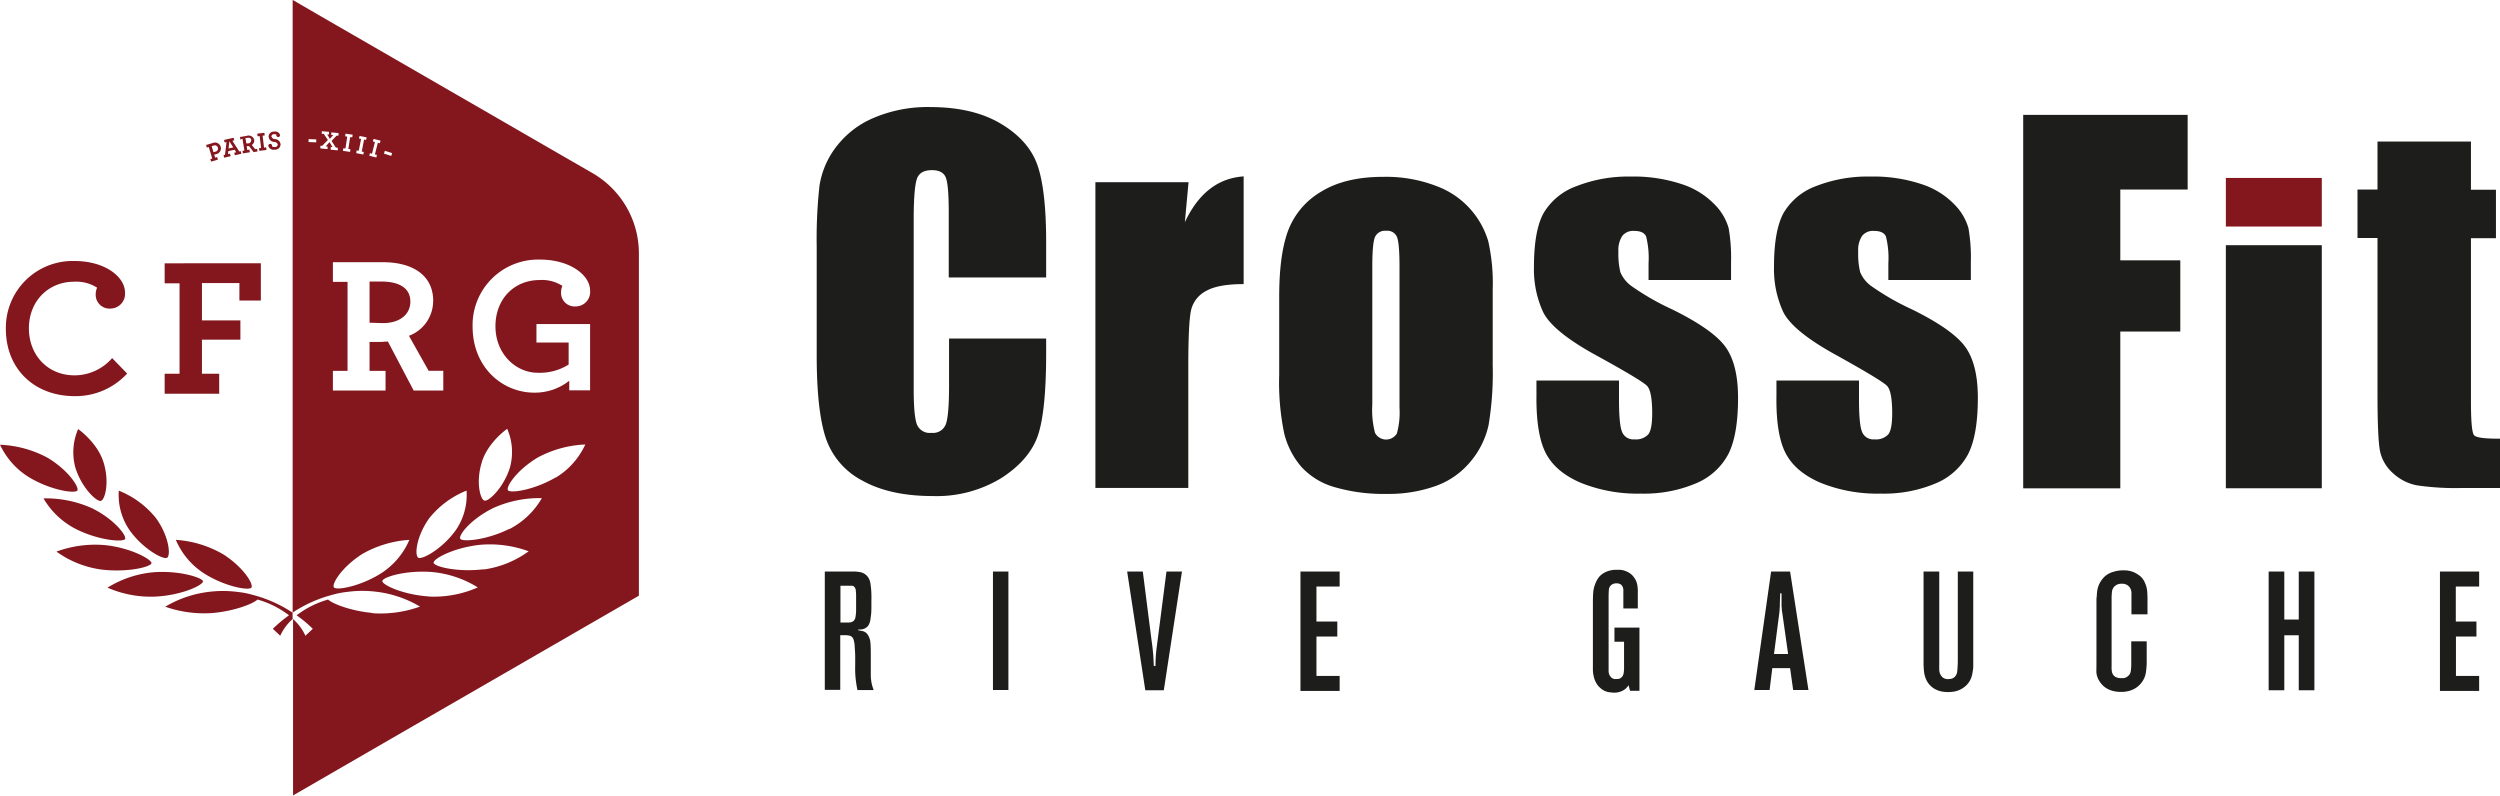
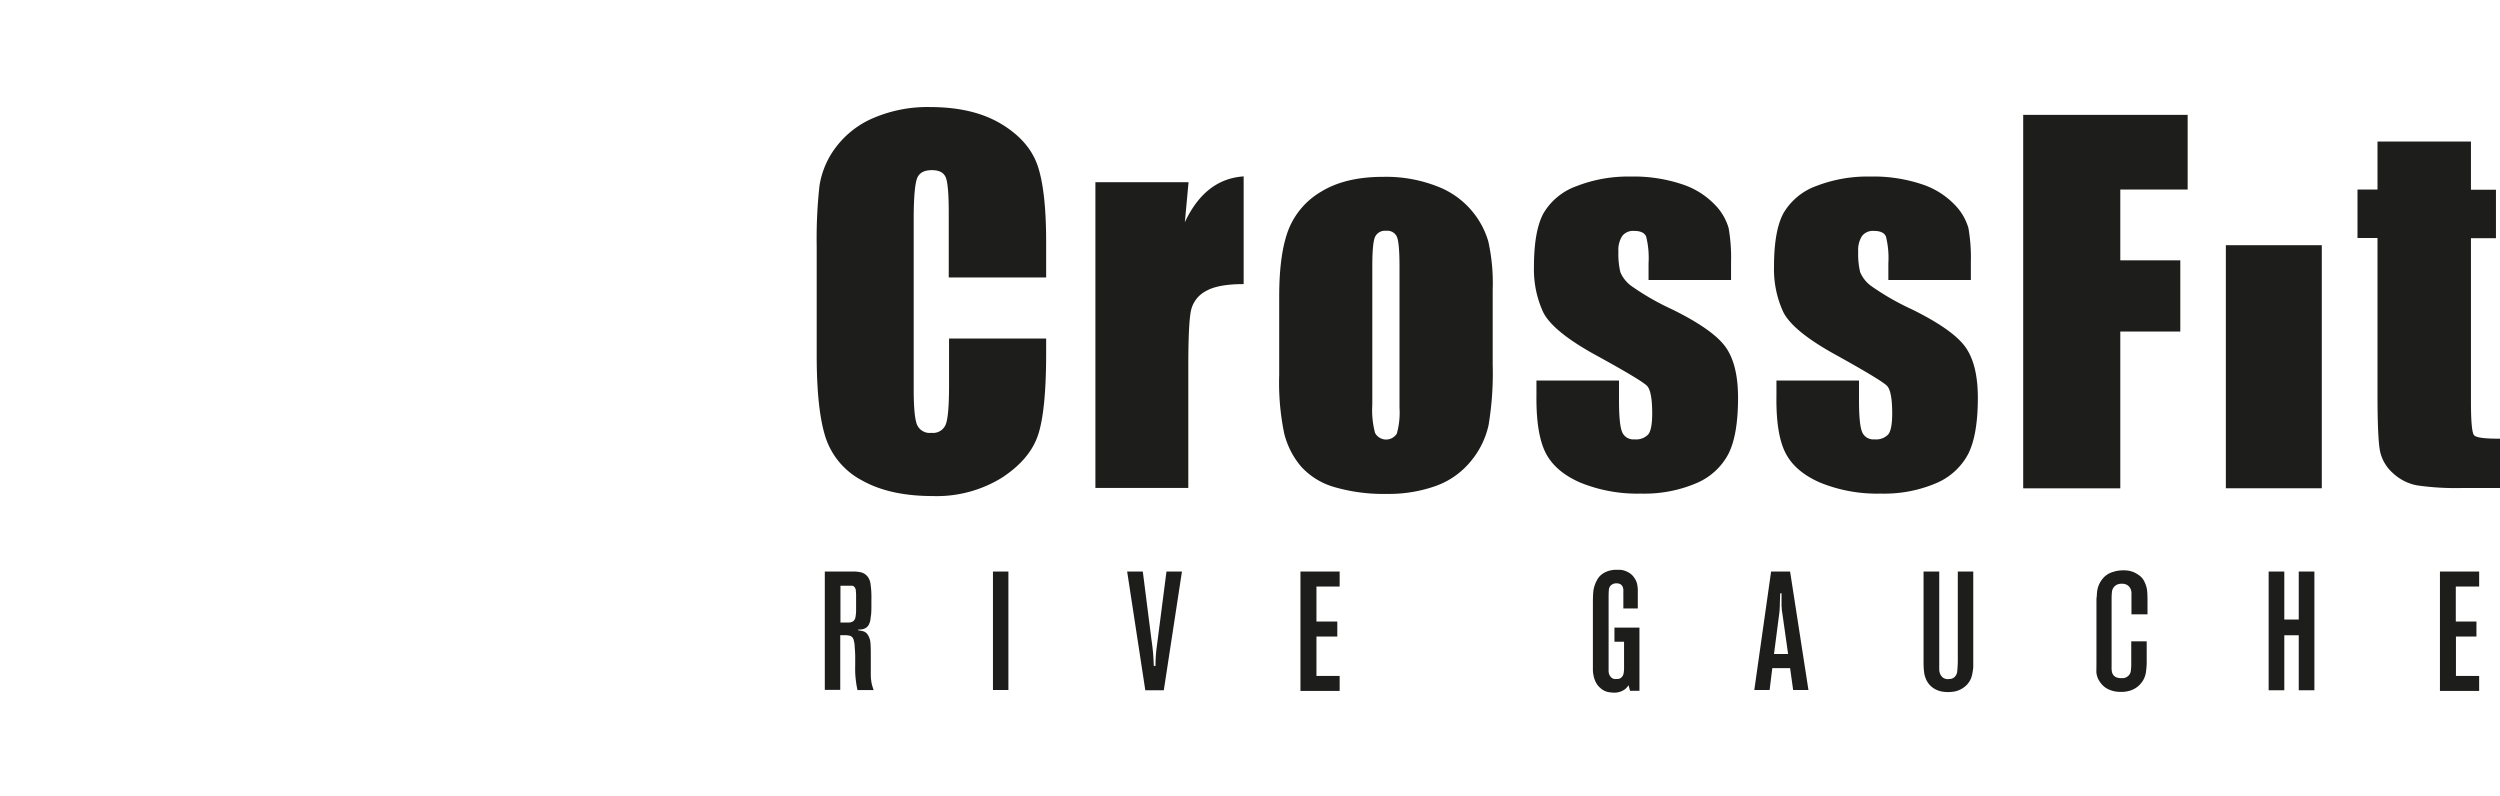
<svg xmlns="http://www.w3.org/2000/svg" viewBox="0 0 500 159.15">
  <path d="M209.17 55.49h-19.42v-13q0-5.66-.62-7.06-.62-1.4-2.74-1.4-2.4 0-3 1.71-.6 1.71-.65 7.38v34.69q0 5.44.65 7.1a2.76 2.76 0 0 0 2.91 1.66 2.73 2.73 0 0 0 2.84-1.66q.67-1.66.67-7.81v-9.39h19.42v2.91q0 11.59-1.64 16.44-1.64 4.85-7.24 8.5a24.8 24.8 0 0 1-13.81 3.65q-8.53 0-14.07-3.09a15 15 0 0 1-7.33-8.56q-1.8-5.47-1.8-16.44V49.31a97 97 0 0 1 .55-12.11 17 17 0 0 1 3.3-7.77 18.38 18.38 0 0 1 7.61-5.88 27.48 27.48 0 0 1 11.19-2.14q8.58 0 14.16 3.32 5.58 3.32 7.33 8.27 1.75 5 1.75 15.41v7.09zm28.54-19.05l-.74 8q4.06-8.65 11.76-9.16v21.54q-5.12 0-7.52 1.38a5.81 5.81 0 0 0-3 3.85q-.55 2.47-.55 11.37v24.17h-18.58V36.44h18.63zm60.83 21.5v15a63.25 63.25 0 0 1-.83 12.11 17 17 0 0 1-3.55 7.2 16 16 0 0 1-7 4.94 28 28 0 0 1-9.8 1.59 35 35 0 0 1-10.47-1.36 14.26 14.26 0 0 1-6.66-4.1 16.21 16.21 0 0 1-3.39-6.64 49.92 49.92 0 0 1-1-11.69V59.31q0-8.53 1.84-13.33a15.33 15.33 0 0 1 6.64-7.7q4.8-2.91 12.27-2.91a28 28 0 0 1 10.77 1.87 16.88 16.88 0 0 1 10.29 11 38.42 38.42 0 0 1 .89 9.7zm-18.64-4.63q0-4.7-.51-5.93a2.09 2.09 0 0 0-2.17-1.22 2.18 2.18 0 0 0-2.21 1.22q-.55 1.22-.55 5.93v27.63a17.89 17.89 0 0 0 .55 5.65 2.52 2.52 0 0 0 4.36.12 15.64 15.64 0 0 0 .53-5.17V53.31zM346.22 56h-16.51v-3.32a17.69 17.69 0 0 0-.48-5.37q-.48-1.13-2.42-1.13a2.76 2.76 0 0 0-2.35 1 5.13 5.13 0 0 0-.78 3.11 15.72 15.72 0 0 0 .39 4.13 6.53 6.53 0 0 0 2.35 2.88 51.12 51.12 0 0 0 8 4.57q8.12 4 10.65 7.47 2.53 3.47 2.54 10.19 0 7.47-1.94 11.28a12.88 12.88 0 0 1-6.48 5.86 26.5 26.5 0 0 1-11 2.05 30.16 30.16 0 0 1-12.15-2.21q-5.05-2.21-6.94-6-1.89-3.79-1.81-11.4v-3h16.51v3.87q0 4.94.62 6.41a2.41 2.41 0 0 0 2.47 1.48 3.34 3.34 0 0 0 2.77-1q.78-1 .78-4.17 0-4.38-1-5.49-1-1.11-10.85-6.5-8.21-4.61-10-8.37a20.49 20.49 0 0 1-1.8-8.92q0-7.33 1.94-10.82a12.58 12.58 0 0 1 6.57-5.37 28.37 28.37 0 0 1 10.76-1.92 30.57 30.57 0 0 1 10.35 1.54 15.92 15.92 0 0 1 6.55 4.08 11 11 0 0 1 2.77 4.7 34.15 34.15 0 0 1 .48 6.78v3.55zm47.96 0h-16.51v-3.32a17.69 17.69 0 0 0-.48-5.37q-.48-1.13-2.42-1.13a2.76 2.76 0 0 0-2.35 1 5.13 5.13 0 0 0-.78 3.11 15.72 15.72 0 0 0 .39 4.13 6.53 6.53 0 0 0 2.35 2.88 51.12 51.12 0 0 0 8 4.57q8.12 4 10.65 7.47 2.53 3.47 2.54 10.19 0 7.47-1.94 11.28a12.88 12.88 0 0 1-6.48 5.86 26.5 26.5 0 0 1-11 2.05A30.16 30.16 0 0 1 364 96.51q-5.05-2.21-6.94-6-1.89-3.79-1.77-11.4v-3h16.51v3.87q0 4.94.62 6.41a2.41 2.41 0 0 0 2.47 1.48 3.34 3.34 0 0 0 2.77-1q.78-1 .78-4.17 0-4.38-1-5.49-1-1.11-10.84-6.55-8.21-4.61-10-8.37a20.49 20.49 0 0 1-1.8-8.92q0-7.33 1.94-10.82a12.58 12.58 0 0 1 6.57-5.37 28.37 28.37 0 0 1 10.71-1.87 30.57 30.57 0 0 1 10.35 1.54 15.92 15.92 0 0 1 6.55 4.08 11 11 0 0 1 2.77 4.7 34.15 34.15 0 0 1 .48 6.78v3.55zm10.46-33.03h32.89v14.94h-13.47v14.16h12v14.24h-12v31.36h-19.42v-74.7zm40.53 26.07h19.19v48.61h-19.19zm49.02-20.73v9.64h5v9.69h-5v32.67q0 6 .62 6.73.62.73 5.19.69v9.87h-7.52a53.67 53.67 0 0 1-9.09-.53 9.68 9.68 0 0 1-4.8-2.44 8.12 8.12 0 0 1-2.58-4.38q-.51-2.47-.51-11.6V47.6h-4v-9.69h4v-9.6h18.69zm-324.18 86h.61a4.75 4.75 0 0 1 .57 0l.74.1a2.78 2.78 0 0 1 .86.29 2.4 2.4 0 0 1 .77.67 3.06 3.06 0 0 1 .52 1.26 18.62 18.62 0 0 1 .2 3.4q0 .67 0 1.38 0 .71-.05 1.41-.07.47-.13 1a3.62 3.62 0 0 1-.24.91 1.8 1.8 0 0 1-.52.72 2 2 0 0 1-.66.35 2.23 2.23 0 0 1-.64.1h-.4v.17a5.59 5.59 0 0 1 1.11.22 1.64 1.64 0 0 1 .84.72 3.34 3.34 0 0 1 .49 1.46q.08.82.08 2.3v2.54q0 1 0 1.66 0 .66.08 1.13a5.84 5.84 0 0 0 .17.91q.12.44.32 1h-3.24q-.17-.84-.25-1.4-.08-.56-.13-1.08-.05-.52-.07-1.09-.02-.57 0-1.41v-1.72q0-.6-.05-1.23-.05-.63-.08-1.23-.07-.44-.17-.84a1.3 1.3 0 0 0-.4-.67 1.27 1.27 0 0 0-.49-.22l-.52-.08h-1.28v10.93h-3.09v-23.66h5.08zm-1.92 10.19h1.48a1.92 1.92 0 0 0 1-.2 1.3 1.3 0 0 0 .52-.84 8.35 8.35 0 0 0 .13-1.42q0-1 0-2.23 0-.37 0-.76 0-.39-.05-.76a1.24 1.24 0 0 0-.34-.95.64.64 0 0 0-.42-.19h-.72-1.6v7.36zm33.6 13.5h-3.1v-23.69h3.09v23.74zm34.7-23.69l-3.63 23.74h-3.7l-3.63-23.74h3.13l1.73 13.6q.13.91.2 1.51.07.6.12 1.14.05.54.08 1.13.03.59.07 1.5h.34q0-1.24.1-2.45.07-.77.17-1.53l.2-1.53 1.72-13.37h3.09zm31.54 0v3h-4.64v7h4.17v3h-4.17v7.87h4.64v3h-7.84v-23.87h7.84zm59.63 7.38h-2.89V119a1.87 1.87 0 0 1 0-.37v-.32a4.08 4.08 0 0 0 0-.42 2 2 0 0 0-.15-.55 1.14 1.14 0 0 0-.4-.47 1.42 1.42 0 0 0-.82-.2 1.69 1.69 0 0 0-.59.08 1.46 1.46 0 0 0-.35.18 1.35 1.35 0 0 0-.59 1.08q-.05.71-.05 1.28v13.65q0 .74 0 1.28a2 2 0 0 0 .2.84 1.93 1.93 0 0 0 .4.49 1.18 1.18 0 0 0 .91.25h.39a1.32 1.32 0 0 0 .52-.2 1.35 1.35 0 0 0 .57-.87 5.49 5.49 0 0 0 .1-1v-5.38h-1.92v-2.83h5v12.64h-1.88l-.3-1.11q-.17.24-.39.49a2.47 2.47 0 0 1-.57.47 3.56 3.56 0 0 1-2 .52 7.78 7.78 0 0 1-1.11-.12 3.21 3.21 0 0 1-1.51-.76 3.58 3.58 0 0 1-.89-1.06 5 5 0 0 1-.47-1.21 6.9 6.9 0 0 1-.19-1.29q0-.67 0-1.34v-12.03q0-1.45.07-2.27a5.56 5.56 0 0 1 .34-1.52 5.77 5.77 0 0 1 .42-.93 3.52 3.52 0 0 1 .79-1 4.35 4.35 0 0 1 1.28-.74 5.15 5.15 0 0 1 1.88-.3h.64a3.55 3.55 0 0 1 .89.17 4.5 4.5 0 0 1 1 .47 3.17 3.17 0 0 1 .92.89 4.6 4.6 0 0 1 .39.66 3.2 3.2 0 0 1 .24.74 7.37 7.37 0 0 1 .12 1q0 .55 0 1.29v2.49zM361.69 138h-3.06l-.61-4.37h-3.56l-.54 4.37h-3.06l3.36-23.69h3.8zm-6.89-7.2h2.82l-1.18-8.33a3.77 3.77 0 0 1-.08-.61q0-.31-.05-.61 0-.68 0-1.29 0-.61 0-1.29h-.27l-.07 1.94q0 1-.1 1.94zm33.05-16.49v18.76a2.29 2.29 0 0 0 0 .37q0 .17 0 .55a2.32 2.32 0 0 0 .18.79 1.93 1.93 0 0 0 .53.72 1.63 1.63 0 0 0 1.1.32 4 4 0 0 0 .52-.05 1.41 1.41 0 0 0 .68-.32 1.72 1.72 0 0 0 .58-1.13q.08-.69.12-1.87v-18.14h3.09v18.36.71c0 .27-.06.56-.1.87a8.76 8.76 0 0 1-.17.87 4.15 4.15 0 0 1-1 1.83 4.77 4.77 0 0 1-1.4 1 4.53 4.53 0 0 1-1.41.4q-.67.07-1 .07a9.07 9.07 0 0 1-.91-.07 4.71 4.71 0 0 1-1.26-.34 4.32 4.32 0 0 1-1.28-.84 4 4 0 0 1-1-1.55 4.71 4.71 0 0 1-.29-1.11 16.55 16.55 0 0 1-.12-1.68v-18.52h3.09zm41.57 8.56h-3.13v-4.27a2.05 2.05 0 0 0-.17-.81 1.83 1.83 0 0 0-.58-.72 1.92 1.92 0 0 0-1.2-.32 2.21 2.21 0 0 0-.8.12 1.92 1.92 0 0 0-.5.29 1.79 1.79 0 0 0-.65 1.21q-.07.71-.07 1.38v13.56a2.38 2.38 0 0 0 0 .4 3.86 3.86 0 0 0 .05.57 1.68 1.68 0 0 0 .24.64 1.45 1.45 0 0 0 .56.5 2.27 2.27 0 0 0 1.06.2h.51a1.5 1.5 0 0 0 .72-.3 1.57 1.57 0 0 0 .7-1.11 10.68 10.68 0 0 0 .09-1.34v-4.61h3.09v4.44a16 16 0 0 1-.17 1.85 4.46 4.46 0 0 1-.7 1.75 5.18 5.18 0 0 1-.55.67 4.25 4.25 0 0 1-.87.69 4.88 4.88 0 0 1-1.22.52 5.94 5.94 0 0 1-1.64.2 6.12 6.12 0 0 1-1.59-.19 5 5 0 0 1-1.19-.47 3.93 3.93 0 0 1-.85-.64 4.43 4.43 0 0 1-.55-.66 4 4 0 0 1-.74-2q.02-1.11.02-2.11v-12.3a4.92 4.92 0 0 1 .07-.81 9 9 0 0 1 .08-1 4.93 4.93 0 0 1 .42-1.41 5.16 5.16 0 0 1 1-1.41 4.14 4.14 0 0 1 1.77-1 5.62 5.62 0 0 1 1-.24 7 7 0 0 1 1-.07 5.14 5.14 0 0 1 2.05.34 5.81 5.81 0 0 1 1.22.71 3 3 0 0 1 .65.66 3.51 3.51 0 0 1 .45.82 4.86 4.86 0 0 1 .43 1.61q.07.81.07 1.68v3zm27.44 1.04h2.89v-9.6h3.13v23.74h-3.13v-11h-2.89v11h-3.13v-23.74h3.13v9.65zm38.97-9.6v3h-4.67v7h4.13v3h-4.1v7.87h4.64v3h-7.84v-23.87h7.84z" fill="#1d1d1b" />
-   <path d="M464.36 35.57v9.74h-19.19v-9.73h19.19zm-345.8-.91L63.69 2.98l-5.16-3v2.46h0v120.1a26.5 26.5 0 0 0-8-3.57 17.15 17.15 0 0 0-3-.58 22.51 22.51 0 0 0-5.48-.05 22.21 22.21 0 0 0-9 3 23.33 23.33 0 0 0 9.6 1.25c4.43-.42 8-1.87 8.86-2.68a18.65 18.65 0 0 1 6.29 3.15 27.15 27.15 0 0 0-3.23 2.7l1.48 1.39a9.8 9.8 0 0 1 2.56-3.41v35.35l19.68-11.38 49.49-28.57V50.71a18.53 18.53 0 0 0-9.22-16.05zm-27.42 71.39c-2.65 3.71-6.64 5.88-7.45 5.51s-.49-4.22 2.17-7.93a18.18 18.18 0 0 1 7.45-5.51 12.44 12.44 0 0 1-2.17 7.94zM76.97 30.16l1.46.46-.18.56-1.46-.46zm9.66 30a7.44 7.44 0 0 1-4.84 7l3.94 7h2.93v3.94h-5.93l-5.15-9.79c-.55 0-1.05.08-1.56.08h-2.11v5.78h3.2v3.94H66.58v-3.94h2.93V56.38h-2.93v-3.94h10c5.84 0 10.06 2.53 10.06 7.76zm-4.74 47.77a14.84 14.84 0 0 1-5.64 6.71c-4.16 2.64-8.86 3.46-9.44 2.87s1.48-4.06 5.64-6.71a21.7 21.7 0 0 1 9.45-2.83zm-7.9-77.3l.41.1.59-2.33-.41-.1.13-.52 1.4.35-.13.52-.41-.1-.59 2.33.41.1-.13.52-1.4-.35zm-2.65-.56l.41.08.47-2.36-.41-.08.1-.52 1.41.28-.1.52-.41-.08-.46 2.4.41.08-.1.52-1.41-.28zm-2.67-.43l.42.06.36-2.38-.42-.06.08-.53 1.42.21-.08.53-.42-.06-.36 2.38.42.06-.08.53-1.42-.21zm-4.6-.48h.37L65.58 28l-.83-1.23h-.39v-.53l1.44.13v.52h-.36l.53.88.69-.77h-.4v-.52l1.44.13v.53h-.39l-1 1.05.88 1.35h.37v.53l-1.42-.13v-.52h.36l-.59-1-.79.88h.39v.52l-1.42-.13zm-2.35-1.34l1.53.06v.59l-1.53-.06zm12.76 94.77c-4.43-.42-8-1.87-8.86-2.68a18.65 18.65 0 0 0-6.29 3.15 27.15 27.15 0 0 1 3.23 2.7l-1.48 1.39a9.8 9.8 0 0 0-2.56-3.41h0v-1.22h0a26.5 26.5 0 0 1 8-3.57 17.15 17.15 0 0 1 3-.58 22.51 22.51 0 0 1 5.48-.05 22.21 22.21 0 0 1 9 3 23.33 23.33 0 0 1-9.52 1.32zm11.32-3.3c-5.27-.35-9.39-2.34-9.33-3.09s4.49-2.17 9.76-1.81a21 21 0 0 1 9.33 3.09 21.64 21.64 0 0 1-9.75 1.83zm10.93-5.44c-5.23.64-9.81-.52-10-1.27s3.75-2.95 9-3.59a22.46 22.46 0 0 1 10 1.27 19.91 19.91 0 0 1-9 3.64zm5.11-8.07c-4.5 2.25-9.28 2.63-9.77 2s2-3.9 6.53-6.15a22.36 22.36 0 0 1 9.77-2 15.88 15.88 0 0 1-6.53 6.21zm-5.47-13.39c1.25-4 5.07-6.63 5.07-6.63a11.67 11.67 0 0 1 .55 7.74c-1.25 4-4.21 6.8-5.07 6.63s-1.8-3.72-.55-7.69zm14.8 3.07c-4.27 2.53-9 3.22-9.55 2.62s1.64-4 5.9-6.56a21.91 21.91 0 0 1 9.54-2.62 15.12 15.12 0 0 1-5.89 6.61zm6.89-17.4h-4.21v-1.91a11.07 11.07 0 0 1-7 2.38c-6.32 0-12.33-5-12.33-13.23a13.1 13.1 0 0 1 13.5-13.38c6 0 10 3.12 10 6.2a2.89 2.89 0 0 1-2.81 3.16 2.72 2.72 0 0 1-3-2.77 3.19 3.19 0 0 1 .27-1.33 7.5 7.5 0 0 0-4.57-1.17c-5 0-8.82 3.71-8.82 9.25s4.1 9.29 8.43 9.29a10.83 10.83 0 0 0 6.21-1.64V68.5h-6.44v-3.69h10.73v13.31zM82.07 60.31c0-2.69-2.22-4-5.78-4h-2.38v8.23l2.5.08c3.32.07 5.66-1.57 5.66-4.31zM14.96 79.23a14 14 0 0 0 10.47-4.52l-3-3.09a10 10 0 0 1-7.49 3.45c-5.51 0-9.16-4.16-9.16-9.4 0-5.43 3.89-9.32 9-9.32a7.62 7.62 0 0 1 4.64 1.19 3.24 3.24 0 0 0-.28 1.35 2.76 2.76 0 0 0 3 2.82A2.94 2.94 0 0 0 25 58.5c0-3.13-4-6.3-10.11-6.3A13.36 13.36 0 0 0 1.17 65.72c-.01 8.12 5.74 13.51 13.79 13.51zm28.88-4.48h-3.45v-6.82h7.69v-3.85h-7.69v-7.46h7.49v3.49h4.29v-7.45H32.93v4h2.98v18.09h-2.98v4h10.91v-4zm-2.08-45.34l.69 2.3-.38.11.15.51 1.36-.41-.15-.51-.41.12-.18-.6.32-.09a1.17 1.17 0 1 0-.6-2.24l-1.34.4.15.51zm.93-.28a.64.64 0 1 1 .38 1.21l-.38.1-.36-1.2zm2.02 1.89l.12.52 1.3-.3-.12-.51-.41.1.06-.6 1.26-.29.32.51-.39.09.12.51 1.3-.3-.12-.52-.29.07-1.39-2.15.37-.09-.12-.51-1.91.44.12.51.37-.09-.3 2.54zm1.16-2.76l.78 1.22-.94.22zm2.62-.53l.39 2.37-.39.06.09.52 1.4-.23-.09-.52-.43.07-.13-.77h.28.21l.9 1.19.79-.13-.09-.52-.39.06-.68-.84a1 1 0 0 0 .49-1 1.14 1.14 0 0 0-1.52-.81l-1.33.22.09.52zm.9-.15c.47-.08.8 0 .86.4a.65.65 0 0 1-.66.7h-.33l-.18-1.1zm2.54-.37l.29 2.38-.42.05.07.53 1.42-.17-.06-.53-.42.05-.29-2.38.42-.05-.06-.53-1.43.17.07.53.41-.05zm2.94 1.18a.72.72 0 0 1 .68.49.52.52 0 0 1-.58.52 1 1 0 0 1-.56-.1.45.45 0 0 0 0-.21.36.36 0 0 0-.41-.31.37.37 0 0 0-.33.44 1.11 1.11 0 0 0 1.3.71 1.06 1.06 0 0 0 1.14-1.12 1.2 1.2 0 0 0-1.17-1 .72.72 0 0 1-.65-.5.46.46 0 0 1 .51-.47.87.87 0 0 1 .47.07.31.31 0 0 0 0 .17.36.36 0 0 0 .41.32.35.35 0 0 0 .32-.42 1 1 0 0 0-1.2-.65 1 1 0 0 0-1.07 1.07 1.19 1.19 0 0 0 1.14.99zm-14.28 87.86c-.06-.66-4.49-2.17-9.76-1.81a21 21 0 0 0-9.33 3.09 21.64 21.64 0 0 0 9.79 1.78c5.25-.32 9.37-2.31 9.3-3.06zm-10.3-3.61c.13-.65-3.75-2.95-9-3.59a22.46 22.46 0 0 0-10 1.27 19.91 19.91 0 0 0 9 3.59c5.28.63 9.86-.53 10-1.27zM25 107.83c.44-.56-2-3.9-6.53-6.15a22.36 22.36 0 0 0-9.77-2 15.88 15.88 0 0 0 6.53 6.15c4.5 2.25 9.28 2.63 9.77 2zm.93-1.77c2.65 3.71 6.64 5.88 7.45 5.51s.49-4.22-2.17-7.93a18.18 18.18 0 0 0-7.45-5.51 12.44 12.44 0 0 0 2.17 7.93zm18.68 4.78a21.7 21.7 0 0 0-9.44-2.87 14.84 14.84 0 0 0 5.64 6.71c4.16 2.64 8.86 3.46 9.44 2.87s-1.48-4.06-5.64-6.71zM15.45 98.13c.49-.53-1.64-4-5.9-6.56a21.91 21.91 0 0 0-9.54-2.62 15.12 15.12 0 0 0 5.9 6.56c4.26 2.54 8.98 3.23 9.54 2.62zm.18-12.32a11.67 11.67 0 0 0-.55 7.74c1.25 4 4.21 6.8 5.07 6.63s1.8-3.77.55-7.74-5.07-6.63-5.07-6.63z" fill="#84171d" />
</svg>